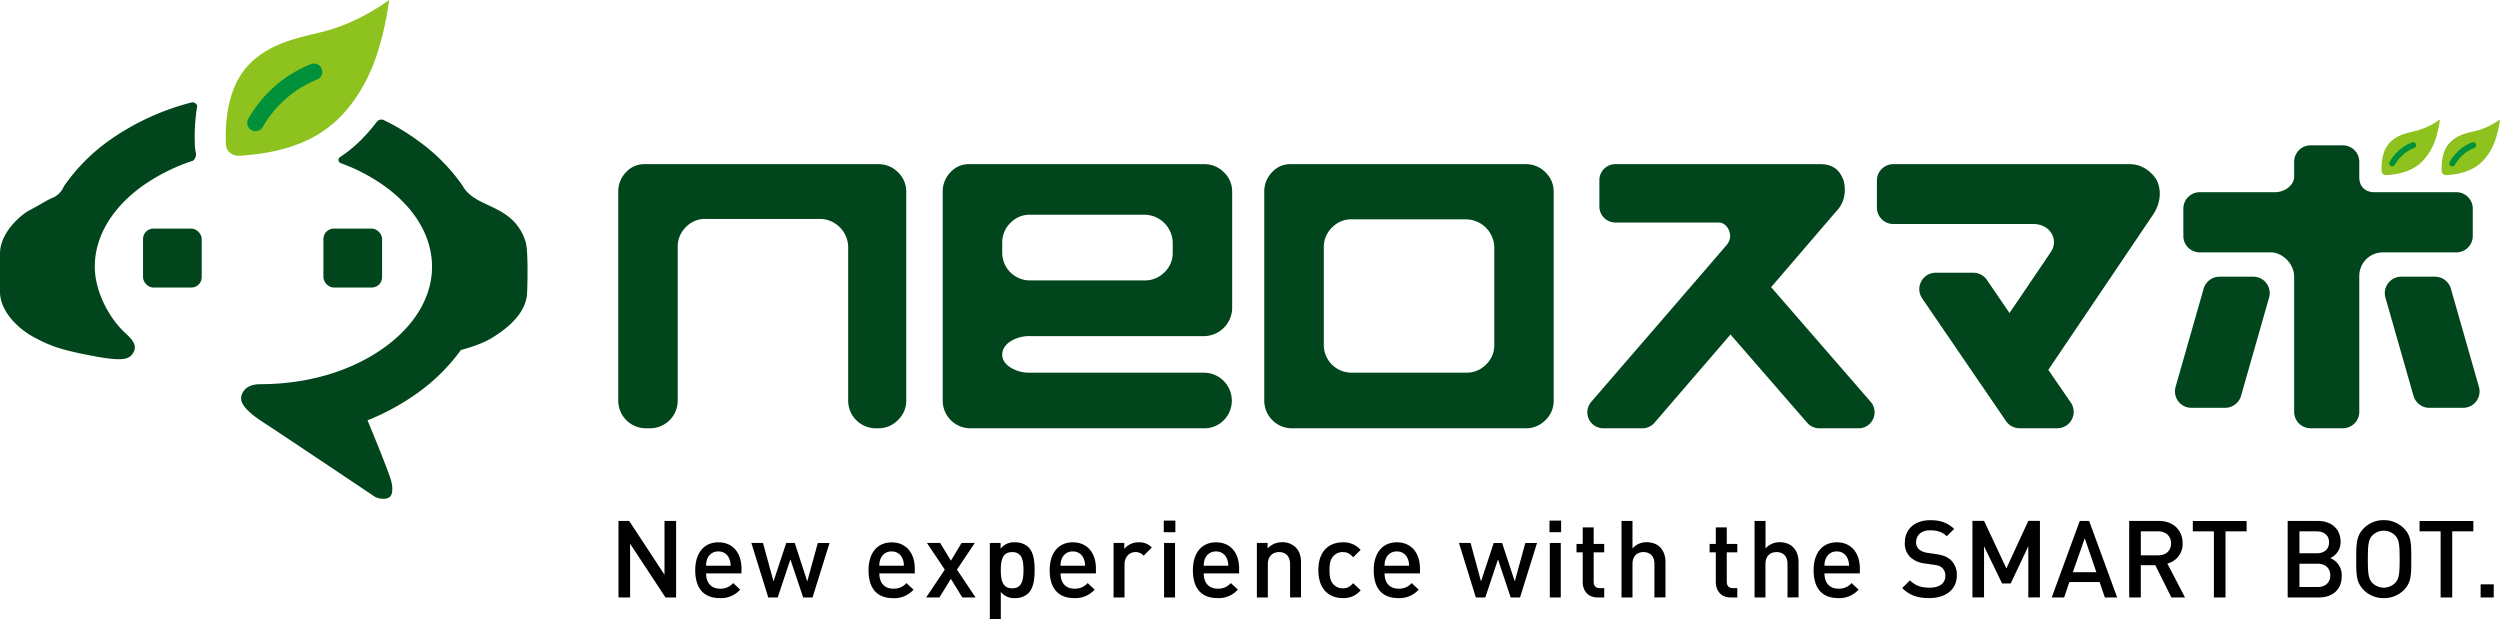
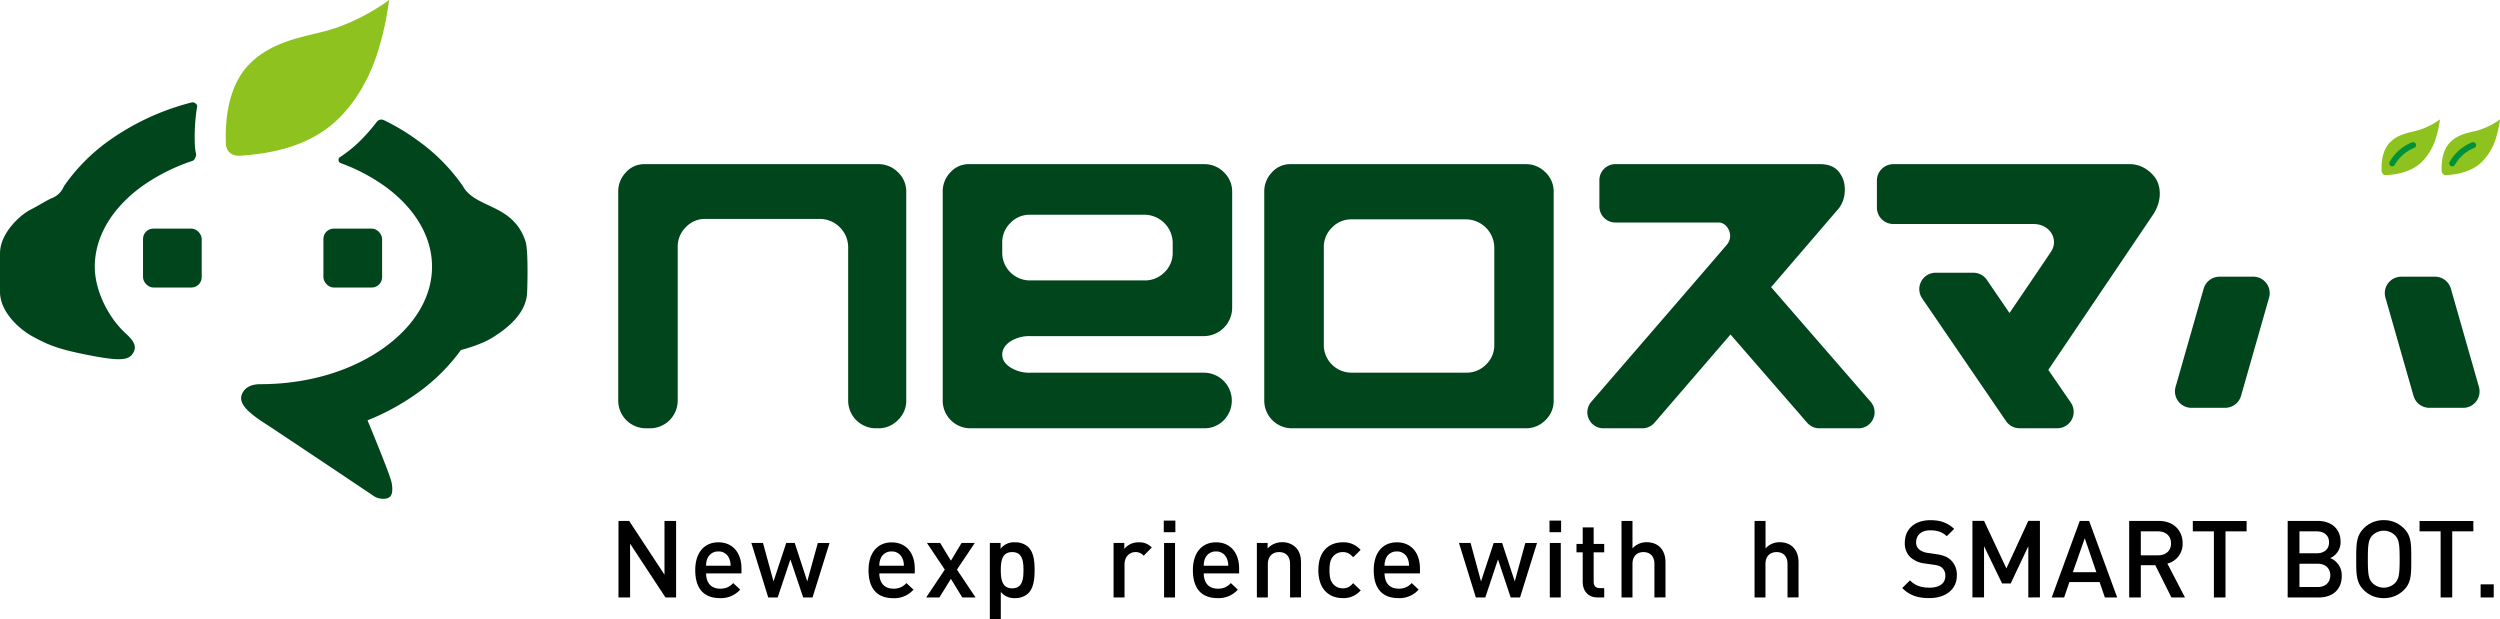
<svg xmlns="http://www.w3.org/2000/svg" viewBox="0 0 1208.28 299.41">
  <defs>
    <style>.cls-1{fill:#00451b;}.cls-2{fill:#8dc21f;}.cls-3{fill:#00913a;}</style>
  </defs>
  <title>アセット 2</title>
  <g id="レイヤー_2" data-name="レイヤー 2">
    <g id="レイヤー_1-2" data-name="レイヤー 1">
      <path d="M321.63,288.76l-17.1-26v26h-5.61v-37h5.15l17.09,26v-26h5.61v37Z" />
      <path d="M341.27,277.12c0,4.52,2.39,7.38,6.7,7.38a7.87,7.87,0,0,0,6.39-2.7l3.38,3.17a12.37,12.37,0,0,1-9.87,4.1c-6.6,0-11.85-3.48-11.85-13.51,0-8.52,4.42-13.45,11.17-13.45,7.07,0,11.17,5.19,11.17,12.67v2.34Zm11.12-7.27a5.42,5.42,0,0,0-5.2-3.33,5.51,5.51,0,0,0-5.25,3.33,8.26,8.26,0,0,0-.67,3.58h11.84A8.24,8.24,0,0,0,352.39,269.85Z" />
      <path d="M392.71,288.76h-4.52L382,270.37l-6.13,18.39H371.3l-8.16-26.34h5.62L373.85,281,380,262.42h4.1L390.16,281l5.09-18.55h5.67Z" />
      <path d="M425,277.12c0,4.52,2.39,7.38,6.7,7.38a7.87,7.87,0,0,0,6.39-2.7L441.5,285a12.37,12.37,0,0,1-9.87,4.1c-6.6,0-11.85-3.48-11.85-13.51,0-8.52,4.42-13.45,11.17-13.45,7.07,0,11.17,5.19,11.17,12.67v2.34Zm11.12-7.27a5.44,5.44,0,0,0-5.2-3.33,5.5,5.5,0,0,0-5.25,3.33,8.26,8.26,0,0,0-.67,3.58h11.84A8.24,8.24,0,0,0,436.15,269.85Z" />
      <path d="M465.09,288.76l-5.51-9-5.56,9h-6.39l9-13.46L448,262.42h6.39l5.2,8.57,5.14-8.57h6.39l-8.62,12.88,9,13.46Z" />
      <path d="M497,286.73a9,9,0,0,1-6.39,2.34,8.2,8.2,0,0,1-6.91-3v13.35h-5.3v-37h5.2v2.8a8.09,8.09,0,0,1,7-3.11,9.13,9.13,0,0,1,6.44,2.33c2.65,2.65,3,7.12,3,11.12S499.64,284.08,497,286.73Zm-7.79-19.9c-4.78,0-5.51,4.06-5.51,8.73s.73,8.78,5.51,8.78,5.45-4.1,5.45-8.78S494,266.83,489.2,266.83Z" />
-       <path d="M512.58,277.12c0,4.52,2.39,7.38,6.7,7.38a7.87,7.87,0,0,0,6.39-2.7l3.38,3.17a12.37,12.37,0,0,1-9.87,4.1c-6.6,0-11.85-3.48-11.85-13.51,0-8.52,4.42-13.45,11.17-13.45,7.07,0,11.17,5.19,11.17,12.67v2.34Zm11.12-7.27a5.42,5.42,0,0,0-5.2-3.33,5.51,5.51,0,0,0-5.25,3.33,8.26,8.26,0,0,0-.67,3.58h11.84A8.24,8.24,0,0,0,523.7,269.85Z" />
      <path d="M552.74,268.6a4.9,4.9,0,0,0-4-1.77c-2.85,0-5.24,2.29-5.24,5.93v16h-5.3V262.42h5.19v2.86a8.75,8.75,0,0,1,7-3.17,8.14,8.14,0,0,1,6.28,2.49Z" />
      <path d="M562.46,257.22v-5.61h5.61v5.61Zm.15,31.54V262.42h5.3v26.34Z" />
      <path d="M581.79,277.12c0,4.52,2.39,7.38,6.7,7.38a7.87,7.87,0,0,0,6.39-2.7l3.38,3.17a12.37,12.37,0,0,1-9.87,4.1c-6.6,0-11.85-3.48-11.85-13.51,0-8.52,4.42-13.45,11.17-13.45,7.07,0,11.17,5.19,11.17,12.67v2.34Zm11.12-7.27a5.42,5.42,0,0,0-5.2-3.33,5.51,5.51,0,0,0-5.25,3.33,8.26,8.26,0,0,0-.67,3.58h11.84A8.24,8.24,0,0,0,592.91,269.85Z" />
      <path d="M623.51,288.76V272.7c0-4.1-2.34-5.87-5.3-5.87s-5.45,1.82-5.45,5.87v16.06h-5.3V262.42h5.19v2.65a9.41,9.41,0,0,1,7-3,9.12,9.12,0,0,1,6.49,2.39c2,2,2.65,4.46,2.65,7.43v16.83Z" />
      <path d="M648.92,289.07c-5.92,0-11.74-3.64-11.74-13.51s5.82-13.45,11.74-13.45a10.84,10.84,0,0,1,8.68,3.68L654,269.33c-1.66-1.82-3-2.5-5-2.5a6,6,0,0,0-4.89,2.34c-1.14,1.46-1.55,3.33-1.55,6.39s.41,5,1.55,6.45a6,6,0,0,0,4.89,2.33c2.08,0,3.38-.67,5-2.49l3.64,3.48A10.86,10.86,0,0,1,648.92,289.07Z" />
      <path d="M669.18,277.12c0,4.52,2.39,7.38,6.71,7.38a7.87,7.87,0,0,0,6.39-2.7l3.37,3.17a12.35,12.35,0,0,1-9.87,4.1c-6.6,0-11.84-3.48-11.84-13.51,0-8.52,4.41-13.45,11.17-13.45,7.06,0,11.17,5.19,11.17,12.67v2.34Zm11.12-7.27a5.42,5.42,0,0,0-5.19-3.33,5.49,5.49,0,0,0-5.25,3.33,8.26,8.26,0,0,0-.68,3.58H681A8.24,8.24,0,0,0,680.3,269.85Z" />
      <path d="M734.65,288.76h-4.52L724,270.37l-6.13,18.39h-4.58l-8.15-26.34h5.61L715.79,281l6.13-18.55H726L732.1,281l5.1-18.55h5.66Z" />
      <path d="M748.89,257.22v-5.61h5.61v5.61Zm.15,31.54V262.42h5.3v26.34Z" />
      <path d="M772.17,288.76c-4.94,0-7.23-3.53-7.23-7.33V266.94h-3v-4.05h3v-8h5.3v8h5.1v4.05h-5.1v14.23c0,1.93.94,3.07,2.91,3.07h2.19v4.52Z" />
      <path d="M799.6,288.76V272.6c0-4-2.34-5.77-5.3-5.77S789,268.65,789,272.6v16.16h-5.3v-37H789v13.3a9,9,0,0,1,6.81-3c5.87,0,9.14,3.94,9.14,9.66v17Z" />
-       <path d="M836.49,288.76c-4.93,0-7.22-3.53-7.22-7.33V266.94h-3v-4.05h3v-8h5.3v8h5.09v4.05h-5.09v14.23c0,1.93.93,3.07,2.91,3.07h2.18v4.52Z" />
      <path d="M863.93,288.76V272.6c0-4-2.34-5.77-5.3-5.77s-5.36,1.82-5.36,5.77v16.16H848v-37h5.3v13.3a9,9,0,0,1,6.81-3c5.87,0,9.15,3.94,9.15,9.66v17Z" />
-       <path d="M881.8,277.12c0,4.52,2.39,7.38,6.7,7.38a7.87,7.87,0,0,0,6.39-2.7l3.38,3.17a12.37,12.37,0,0,1-9.87,4.1c-6.6,0-11.85-3.48-11.85-13.51,0-8.52,4.42-13.45,11.17-13.45,7.07,0,11.17,5.19,11.17,12.67v2.34Zm11.12-7.27a5.42,5.42,0,0,0-5.2-3.33,5.49,5.49,0,0,0-5.24,3.33,8.26,8.26,0,0,0-.68,3.58h11.85A8.39,8.39,0,0,0,892.92,269.85Z" />
      <path d="M932.46,289.07c-5.56,0-9.56-1.3-13.09-4.88l3.74-3.69c2.7,2.7,5.66,3.53,9.45,3.53,4.84,0,7.64-2.08,7.64-5.66a5,5,0,0,0-1.45-3.85c-.94-.88-1.87-1.24-4.06-1.56l-4.36-.62a12.6,12.6,0,0,1-7-3,9.19,9.19,0,0,1-2.71-7.07c0-6.44,4.68-10.86,12.37-10.86,4.88,0,8.31,1.25,11.48,4.21l-3.58,3.54c-2.29-2.19-4.94-2.86-8.06-2.86-4.36,0-6.75,2.49-6.75,5.77a4.4,4.4,0,0,0,1.4,3.43,8.28,8.28,0,0,0,4.16,1.71l4.21.62c3.43.52,5.35,1.35,6.91,2.76a9.67,9.67,0,0,1,3,7.58C945.76,285,940.2,289.07,932.46,289.07Z" />
      <path d="M980.31,288.76V264l-8.52,18h-4.15l-8.73-18v24.73H953.3v-37h5.61l10.8,23,10.6-23h5.61v37Z" />
      <path d="M1017.31,288.76l-2.55-7.43h-14.6l-2.54,7.43h-6l13.56-37h4.52l13.56,37Zm-9.72-28.63-5.76,16.42h11.37Z" />
      <path d="M1049.47,288.76l-7.79-15.59h-7v15.59h-5.62v-37h14.34c7,0,11.49,4.52,11.49,10.8a9.72,9.72,0,0,1-7.38,9.82l8.52,16.37ZM1043,256.81h-8.31v11.58H1043c3.74,0,6.29-2.13,6.29-5.76S1046.72,256.81,1043,256.81Z" />
      <path d="M1075.61,256.81v31.95H1070V256.81h-10.19v-5h26v5Z" />
      <path d="M1120.66,288.76h-15v-37h14.4c6.85,0,11.17,3.89,11.17,10.13a8.37,8.37,0,0,1-5,7.84,8.81,8.81,0,0,1,5.56,8.58C1131.83,285.12,1127.2,288.76,1120.66,288.76Zm-1-31.95h-8.31v10.6h8.31c3.58,0,6-1.87,6-5.3S1123.2,256.81,1119.62,256.81Zm.52,15.64h-8.83v11.27h8.83c3.89,0,6.08-2.39,6.08-5.66S1124,272.45,1120.14,272.45Z" />
      <path d="M1161.86,285.12a13.35,13.35,0,0,1-9.77,3.95,13.2,13.2,0,0,1-9.71-3.95c-3.64-3.63-3.59-7.74-3.59-14.86s0-11.22,3.59-14.86a13.23,13.23,0,0,1,9.71-4,13.39,13.39,0,0,1,9.77,4c3.64,3.64,3.53,7.75,3.53,14.86S1165.5,281.49,1161.86,285.12Zm-4.26-26.34a7.76,7.76,0,0,0-11,0c-1.82,2-2.19,4.05-2.19,11.48s.37,9.51,2.19,11.49a7.79,7.79,0,0,0,11,0c1.82-2,2.18-4.06,2.18-11.49S1159.42,260.76,1157.6,258.78Z" />
      <path d="M1185.19,256.81v31.95h-5.61V256.81H1169.4v-5h26v5Z" />
      <path d="M1198.91,288.76v-6.34h6.34v6.34Z" />
      <path class="cls-1" d="M856,138.79l31.78-37c5.05-5.26,4.11-12.83,2.85-15.56s-3.5-6.9-11-6.9H780.73A7.74,7.74,0,0,0,773,87.07V99.81a7.74,7.74,0,0,0,7.73,7.73h50c4.13,0,7.57,6.31,3.92,10.68s-65.59,76-65.59,76A7.73,7.73,0,0,0,774.93,207h18.85a7.75,7.75,0,0,0,5.85-2.68l36.74-42.65,37.09,42.68a7.74,7.74,0,0,0,5.83,2.65h19a7.73,7.73,0,0,0,5.83-12.8Z" />
      <path class="cls-1" d="M1029.49,79.34H915.06a7.94,7.94,0,0,0-7.93,7.93v13.07a7.94,7.94,0,0,0,7.93,7.93h67.69c8.23,0,12.33,7.64,8.55,13.35s-20.09,29.67-20.09,29.67l-10.91-16a7.92,7.92,0,0,0-6.56-3.48H935.52A7.93,7.93,0,0,0,929,144.21l40.54,59.31a7.91,7.91,0,0,0,6.55,3.46h18.22a7.93,7.93,0,0,0,6.53-12.43l-10.87-15.79,51-75.56c4.5-7.42,2.73-13.59,1.35-16.19S1036.23,79.34,1029.49,79.34Z" />
      <path class="cls-1" d="M424.61,79.34H311.27a11.74,11.74,0,0,0-8.73,3.92,13.27,13.27,0,0,0-3.74,9.51V193.49A13.38,13.38,0,0,0,312.24,207h1.87a13.38,13.38,0,0,0,13.43-13.46V119.22a13.08,13.08,0,0,1,3.92-9.42,12.76,12.76,0,0,1,9.51-4H396.5a13.79,13.79,0,0,1,13.43,13.46v74.27A13.38,13.38,0,0,0,423.37,207h1.24A13,13,0,0,0,434,203a12.75,12.75,0,0,0,4-9.51V92.77a12.75,12.75,0,0,0-4-9.51A13.06,13.06,0,0,0,424.61,79.34Z" />
      <path class="cls-1" d="M582.09,79.34h-114a11.74,11.74,0,0,0-8.73,3.92,13.27,13.27,0,0,0-3.74,9.51V193.52A13.38,13.38,0,0,0,469.09,207h113a13,13,0,0,0,9.4-3.92,13.5,13.5,0,0,0-9.4-22.95H497.83a16.91,16.91,0,0,1-9.52-2.57c-2.62-1.71-3.92-3.77-3.92-6.16s1.3-4.66,3.92-6.38a17,17,0,0,1,9.52-2.57h84.26A13.77,13.77,0,0,0,595.52,149V92.77a12.75,12.75,0,0,0-4-9.51A13.06,13.06,0,0,0,582.09,79.34ZM566.78,122.1a12.75,12.75,0,0,1-4,9.51,13.06,13.06,0,0,1-9.4,3.92H497.83a13.38,13.38,0,0,1-13.44-13.43v-4.92a13,13,0,0,1,3.92-9.4,12.76,12.76,0,0,1,9.52-4h55.52a13.77,13.77,0,0,1,13.43,13.43Z" />
      <path class="cls-1" d="M746.91,83.26a13.06,13.06,0,0,0-9.4-3.92h-114a11.71,11.71,0,0,0-8.73,3.92,13.24,13.24,0,0,0-3.75,9.51V193.55A13.38,13.38,0,0,0,624.51,207h113a13.06,13.06,0,0,0,9.4-3.92,12.75,12.75,0,0,0,4-9.51V92.77A12.75,12.75,0,0,0,746.91,83.26Zm-24.7,83.42a12.78,12.78,0,0,1-4,9.52,13.05,13.05,0,0,1-9.4,3.91H653.25a13.37,13.37,0,0,1-13.44-13.43V119.42a13.06,13.06,0,0,1,3.92-9.4,12.77,12.77,0,0,1,9.52-4h55.52a13.81,13.81,0,0,1,13.44,13.44Z" />
      <rect class="cls-1" x="69.12" y="110.49" width="28.37" height="28.48" rx="5" />
      <rect class="cls-1" x="156.31" y="110.49" width="28.37" height="28.48" rx="5" />
      <path class="cls-1" d="M254,116.7c-3.84-11.82-12.82-15-19.77-18.38-3.88-1.85-8.28-4.18-10.57-8.46a89.74,89.74,0,0,0-21.46-21.73A102.79,102.79,0,0,0,185.8,58.2a2.83,2.83,0,0,0-3.59.55,84.94,84.94,0,0,1-9.3,10.44,66.7,66.7,0,0,1-8.83,6.92,1.67,1.67,0,0,0,.8,2.8c1.22.44,4.24,1.67,4.24,1.67a88.83,88.83,0,0,1,17,9.53c14.63,10.67,22.69,24.44,22.69,38.78s-8.06,28.12-22.69,38.79c-15.93,11.61-37.33,18-60.26,18-3.86,0-7.43,1.18-8.92,4.82s1,7.65,10.88,14c5.28,3.38,47.47,31.63,53.13,35.44,1.62,1.09,5.79,1.88,7.6.07,1.61-1.62,1.07-5.79.38-8.06-1.48-4.79-7.46-19.54-11.3-28.8a113.87,113.87,0,0,0,24.51-13.47,90.85,90.85,0,0,0,20.62-20.52s9.11-2.25,14.86-5.76c8.67-5.29,17.16-12.77,17.16-22.67C254.82,140.71,255.49,121.36,254,116.7Z" />
      <path class="cls-1" d="M94.74,74.31a21.16,21.16,0,0,1-.56-4.17,93.55,93.55,0,0,1,1.11-18.83c.15-.88-1.52-2.1-2.51-1.84A120.24,120.24,0,0,0,52.45,68.13,89.88,89.88,0,0,0,30.9,90a10.31,10.31,0,0,1-6.07,5.85c-2.43,1.09-5.81,3.29-10.37,5.65S0,112.58,0,122.48V141c0,9.9,9.5,18.23,15.93,21.71,7.06,3.82,11.48,5.74,23.74,8.29,19.24,4,22.93,3.2,25-1,1.55-3.18-.71-5.93-4.07-9-8.27-7.59-14.79-20.59-14.79-32.09,0-14.34,8.06-28.11,22.69-38.78A92.22,92.22,0,0,1,93.18,77.7h0C94,77.45,95,75.22,94.74,74.31Z" />
      <path class="cls-2" d="M188.05,0a144.37,144.37,0,0,1-6.25,27.47c-4,11.5-10.22,22.41-19.15,30.77C148,72,127.79,74.44,116.07,75.27l-.33,0c-4.17.15-6.46-2.62-6.57-5.7-.33-9.08.14-27.61,11.84-39.06,11.26-11,26.43-12.72,37.27-15.77C174.85,10.1,188.05,0,188.05,0" />
-       <path class="cls-3" d="M123.63,63.41a3.94,3.94,0,0,1-1.91-.42,4,4,0,0,1-1.82-5.34A60.32,60.32,0,0,1,150.26,31a4,4,0,0,1,3,7.43,53.24,53.24,0,0,0-26.16,22.76A4,4,0,0,1,123.63,63.41Z" />
      <path class="cls-1" d="M1198.1,187h0l-13.57-47.52a8,8,0,0,0-7.63-5.75h-16.36a7.93,7.93,0,0,0-7.63,10.11l13.58,47.52a8,8,0,0,0,7.63,5.75h16.36a7.93,7.93,0,0,0,7.62-10.1Z" />
      <path class="cls-1" d="M1089.05,133.73h-16.37a8,8,0,0,0-7.62,5.75L1051.48,187a7.94,7.94,0,0,0,7.63,10.1h16.37a8,8,0,0,0,7.63-5.75l13.57-47.53a7.94,7.94,0,0,0-7.63-10.1Z" />
-       <path class="cls-1" d="M1195.12,114.06V100.82a7.94,7.94,0,0,0-7.93-7.93H1147.7c-5.31,0-7.43-3.44-7.43-7.21v-7.5a7.93,7.93,0,0,0-7.93-7.93h-15.62a7.94,7.94,0,0,0-7.93,7.93v7.28c0,3.66-4.07,7.43-9.28,7.43h-36.34a7.94,7.94,0,0,0-7.93,7.93v13.24a7.94,7.94,0,0,0,7.93,7.93h34.46c5.2,0,11.16,5.15,11.16,11.86v65.2a7.94,7.94,0,0,0,7.93,7.93h15.62a7.93,7.93,0,0,0,7.93-7.93V133.42a11.35,11.35,0,0,1,11.3-11.43h35.62A7.94,7.94,0,0,0,1195.12,114.06Z" />
      <path class="cls-2" d="M1179.26,57.72a52.43,52.43,0,0,1-2.23,9.82,27.09,27.09,0,0,1-6.85,11c-5.23,4.9-12.46,5.8-16.65,6.1h-.12a2.1,2.1,0,0,1-2.35-2c-.12-3.25,0-9.88,4.23-14,4-4,9.45-4.56,13.32-5.65a35.64,35.64,0,0,0,10.65-5.28" />
      <path class="cls-3" d="M1156.23,80.4a1.43,1.43,0,0,1-1.33-2.06,21.52,21.52,0,0,1,10.85-9.53,1.43,1.43,0,1,1,1.06,2.66,19,19,0,0,0-9.35,8.14A1.42,1.42,0,0,1,1156.23,80.4Z" />
      <path class="cls-2" d="M1208.28,57.72a51.51,51.51,0,0,1-2.23,9.82,27,27,0,0,1-6.84,11c-5.24,4.9-12.46,5.8-16.66,6.1h-.11a2.1,2.1,0,0,1-2.36-2c-.12-3.25.05-9.88,4.23-14s9.45-4.56,13.33-5.65a35.66,35.66,0,0,0,10.64-5.28" />
      <path class="cls-3" d="M1185.25,80.4a1.4,1.4,0,0,1-.68-.15,1.42,1.42,0,0,1-.65-1.91,21.58,21.58,0,0,1,10.85-9.53,1.43,1.43,0,0,1,1.07,2.66,18.93,18.93,0,0,0-9.35,8.14A1.44,1.44,0,0,1,1185.25,80.4Z" />
    </g>
  </g>
</svg>